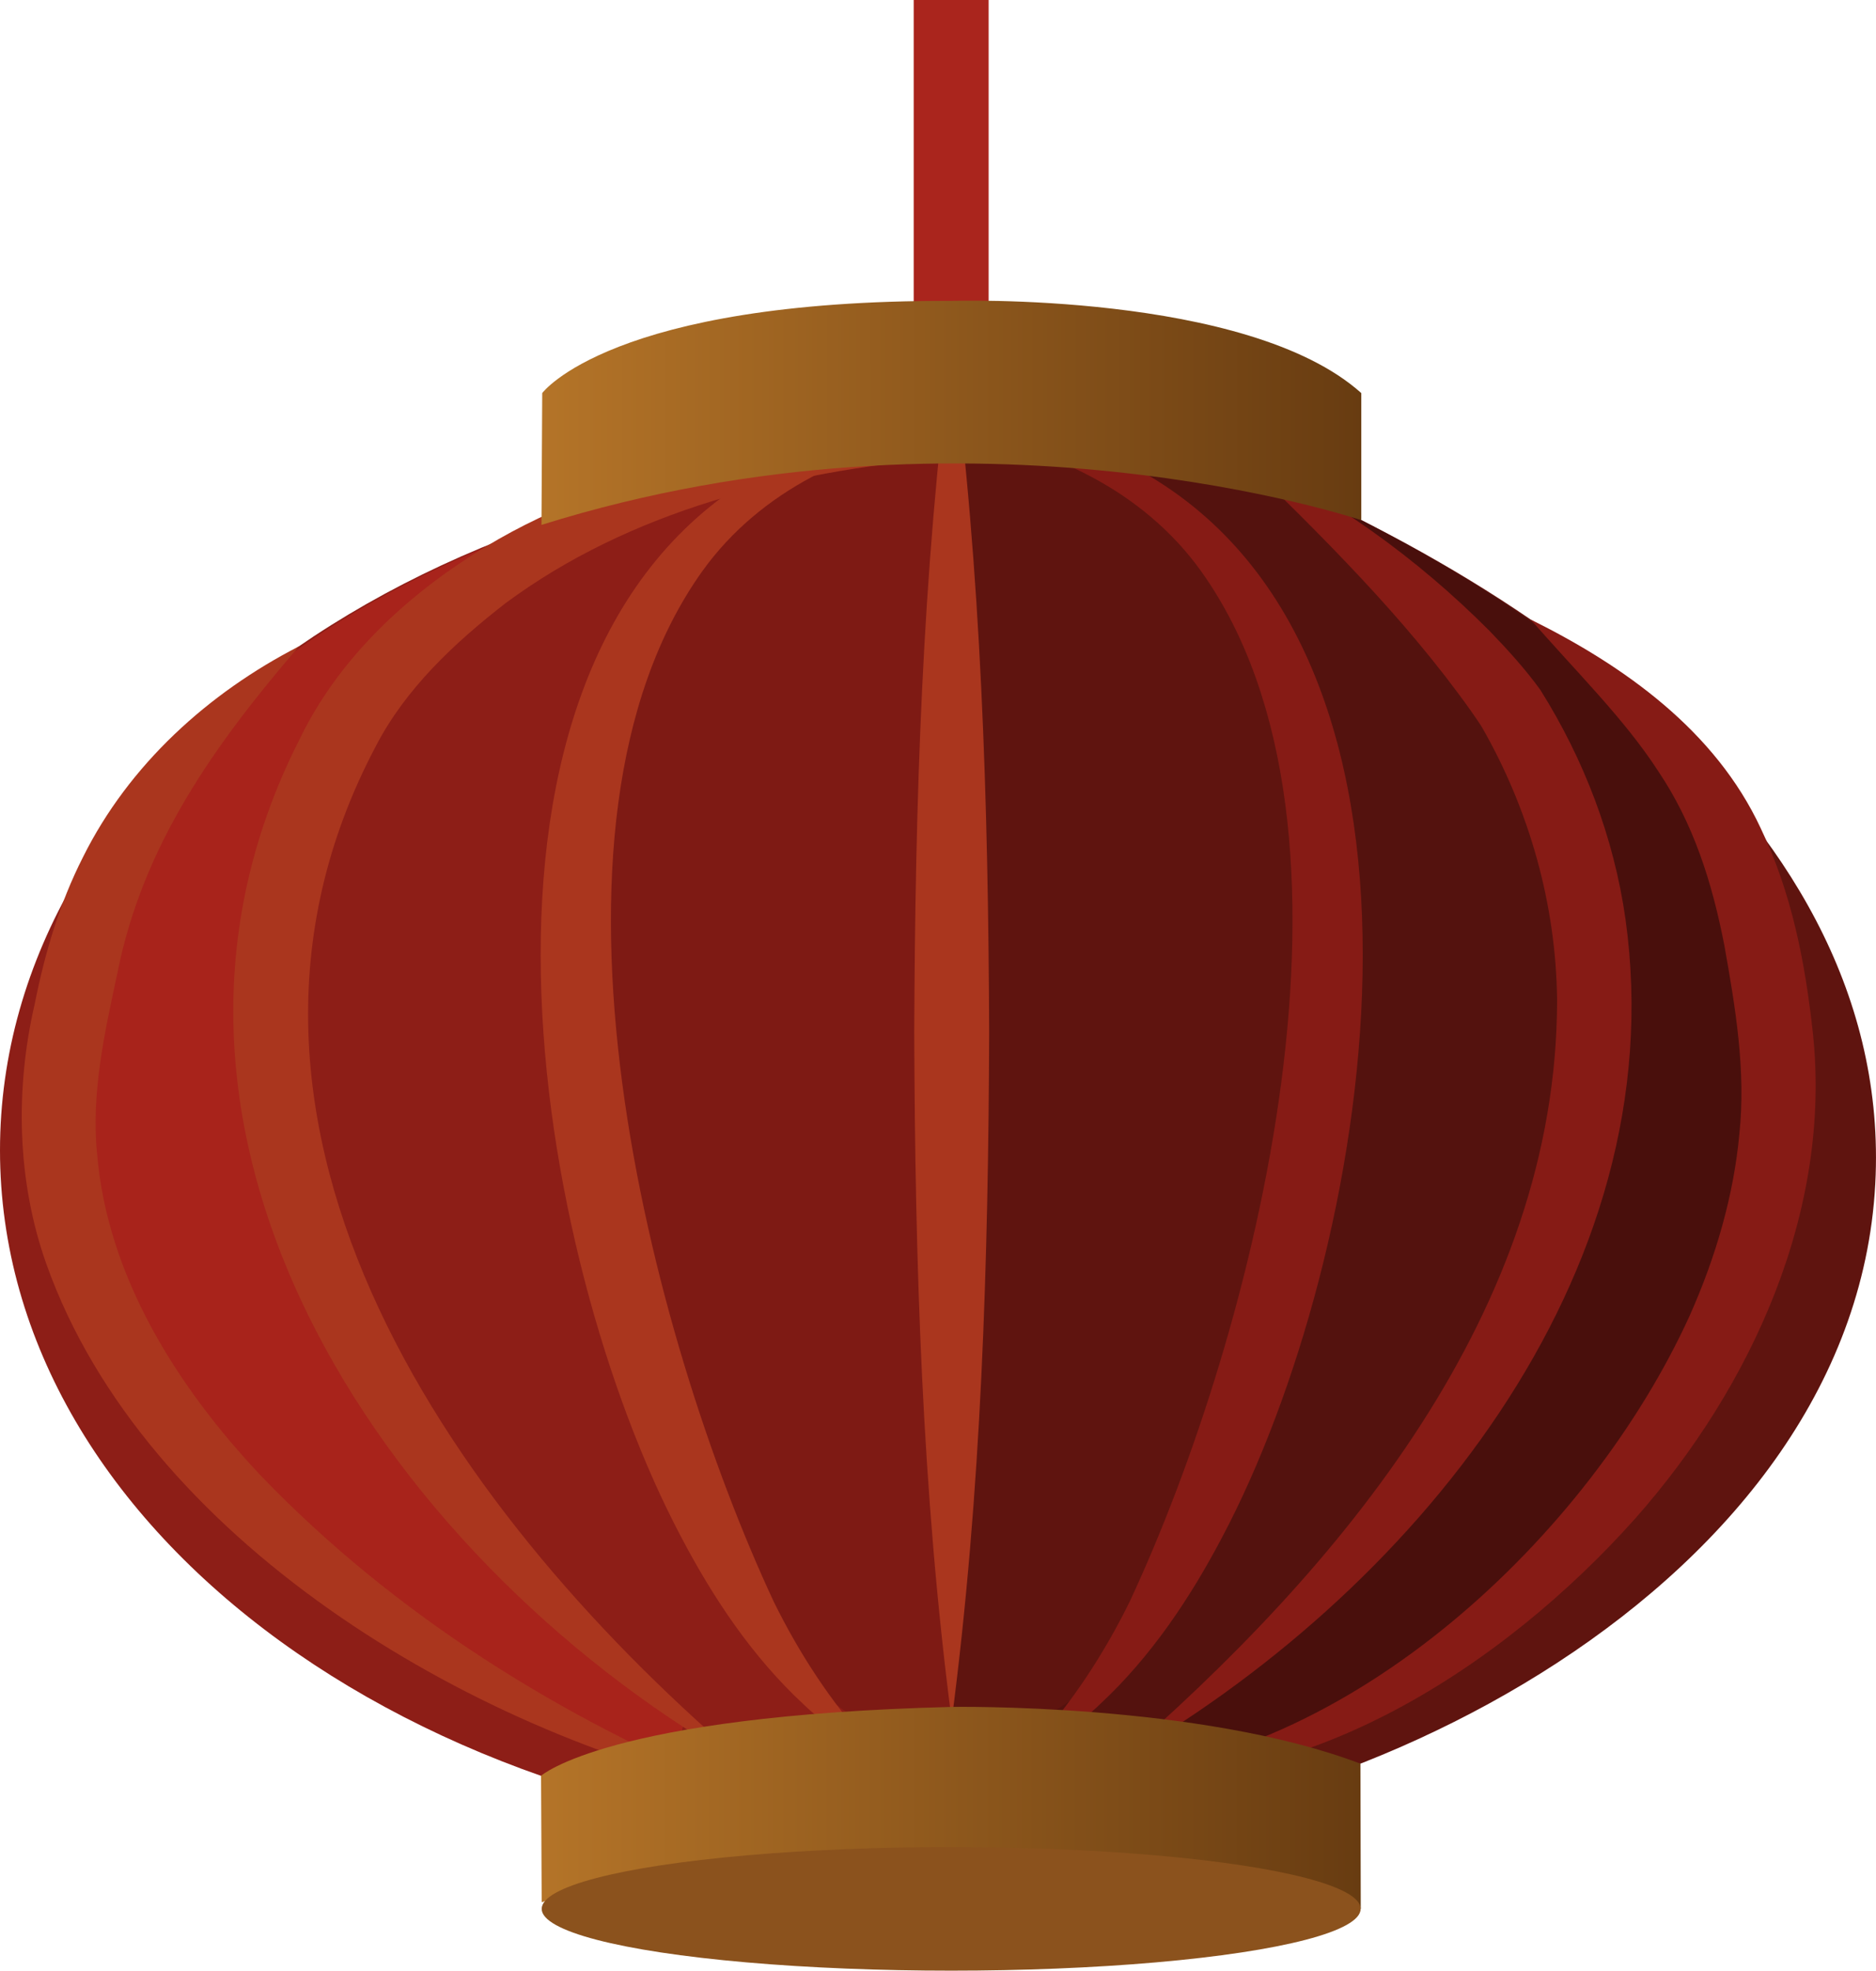
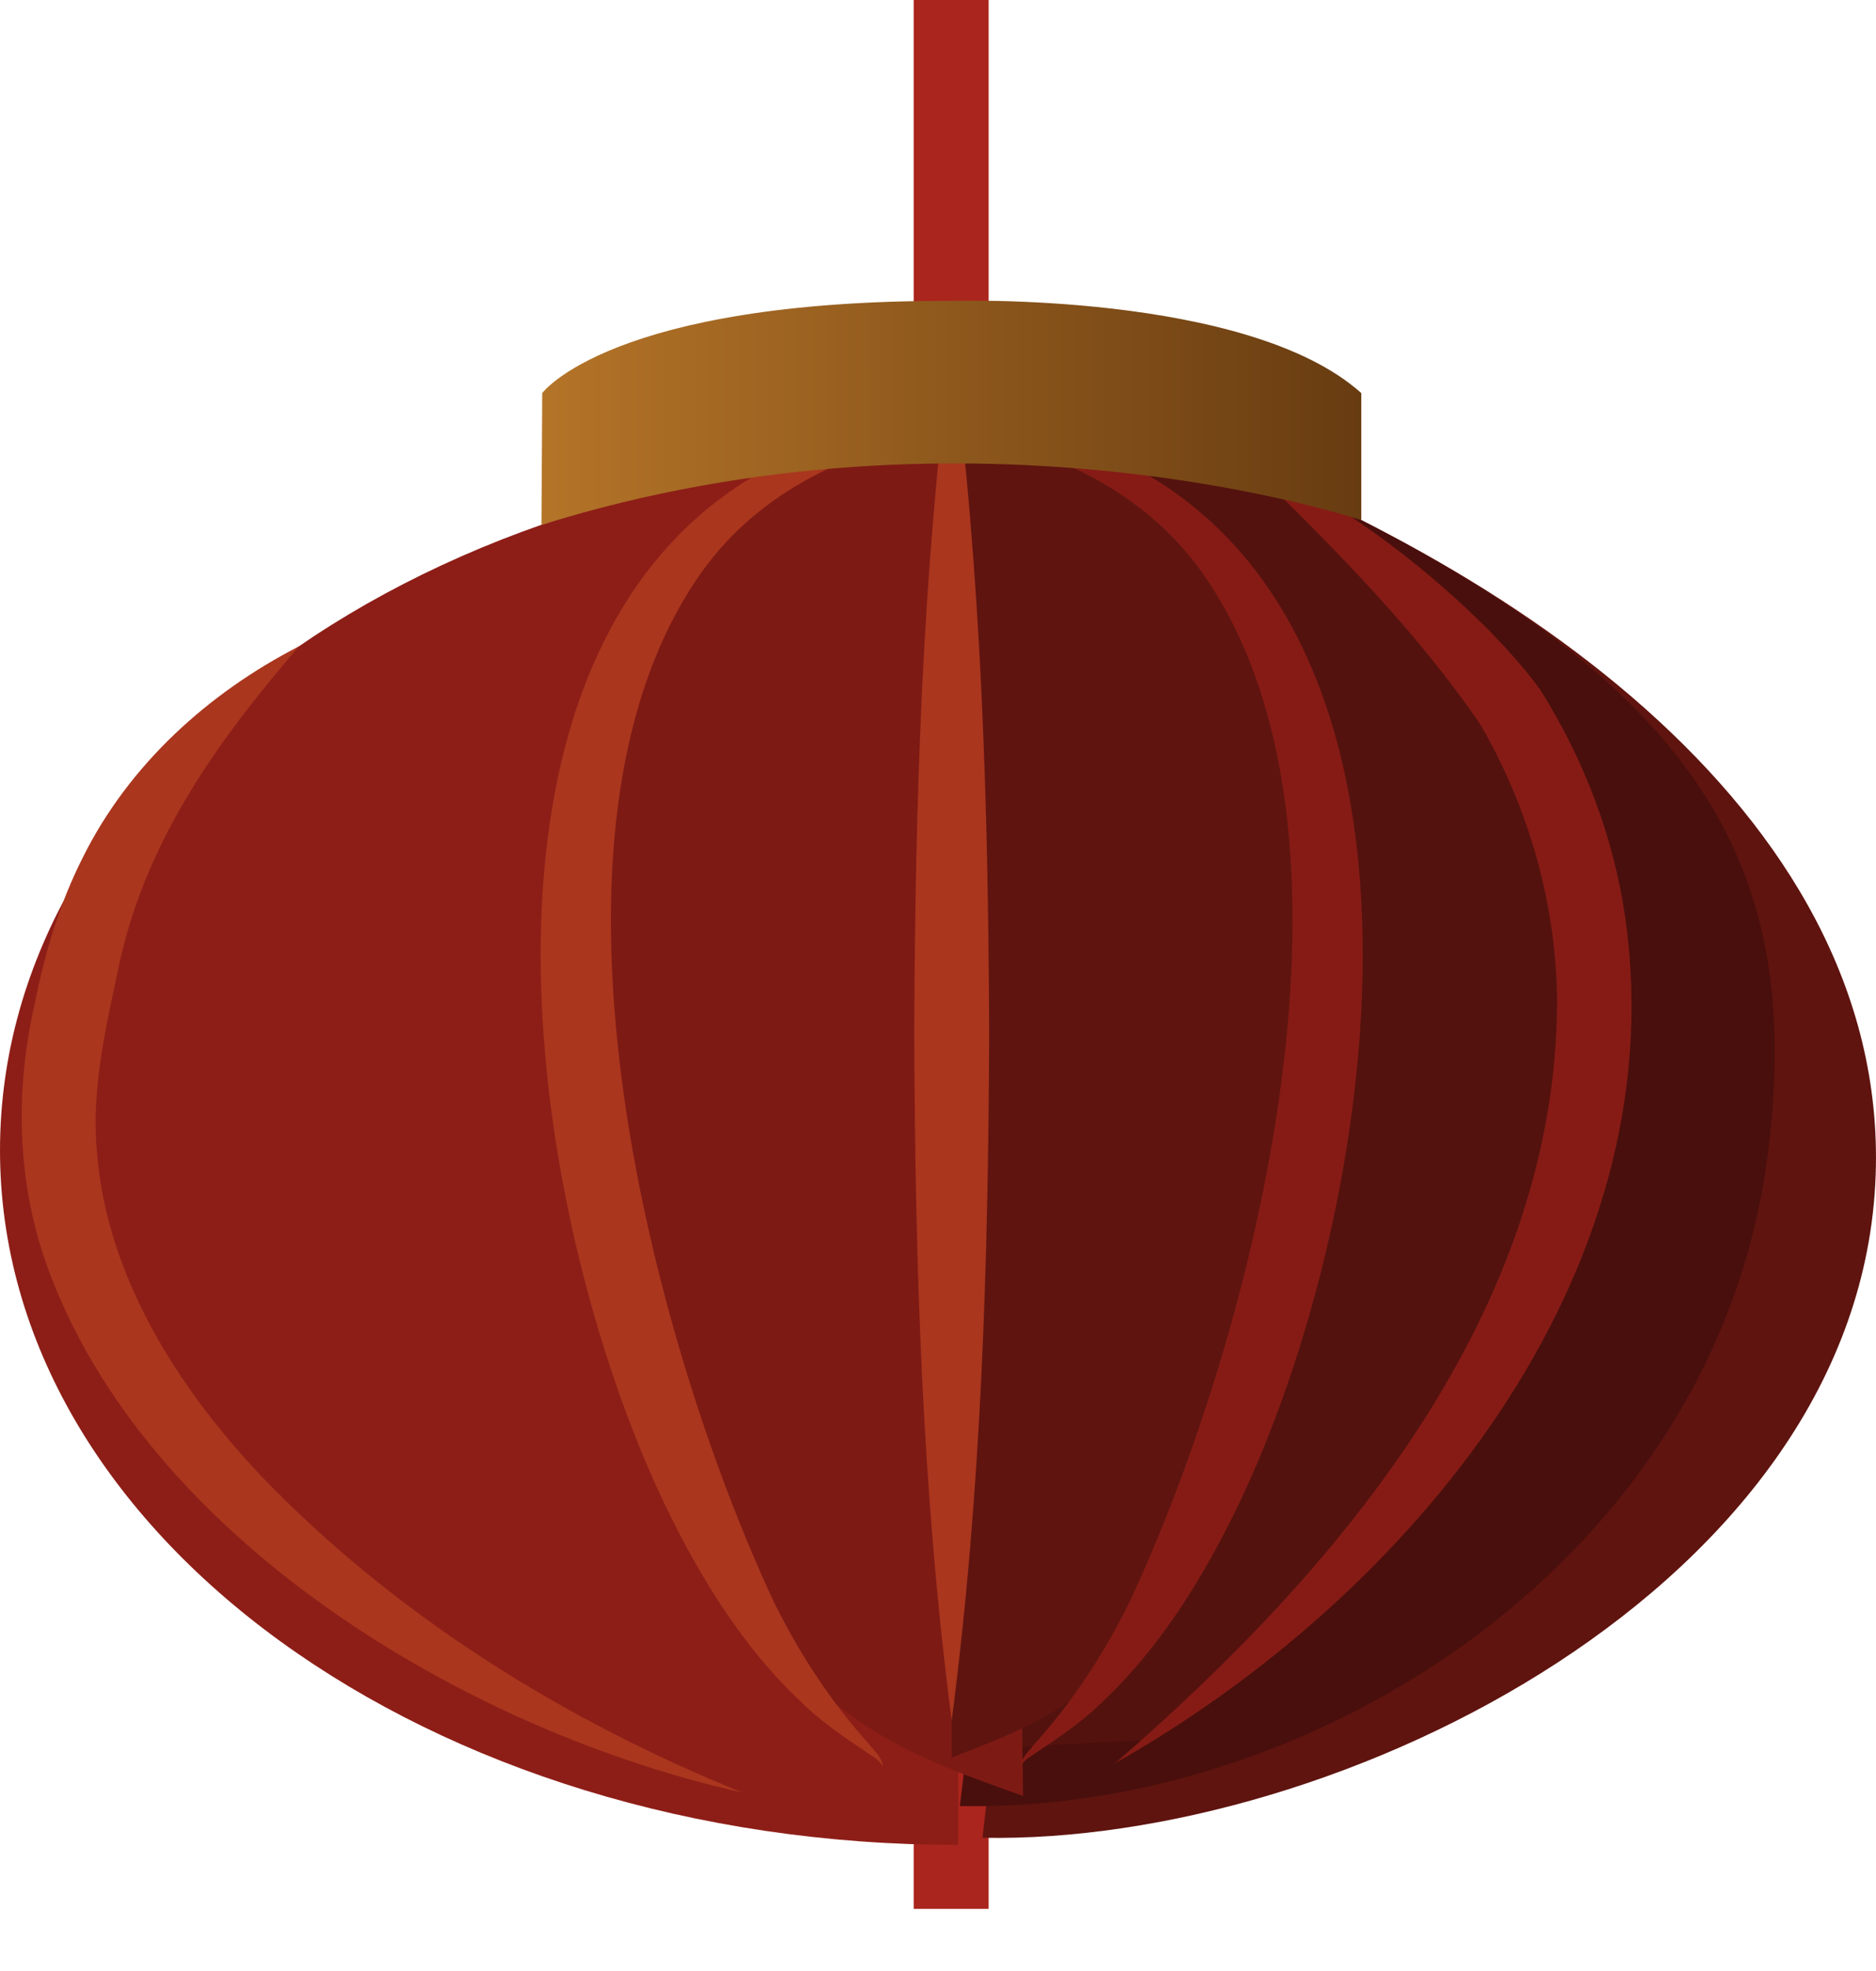
<svg xmlns="http://www.w3.org/2000/svg" xmlns:xlink="http://www.w3.org/1999/xlink" id="Calque_1" viewBox="0 0 175.24 184.04">
  <defs>
    <style>.cls-1{fill:#a8231b;}.cls-2{fill:#490f0c;}.cls-3{fill:#8d1e17;}.cls-4{fill:#861b15;}.cls-5{fill:#8b521d;}.cls-6{fill:#7e1a14;}.cls-7{fill:#5f140f;}.cls-8{fill:none;stroke:#aa251d;stroke-miterlimit:10;stroke-width:7px;}.cls-9{fill:#54120e;}.cls-10{fill:url(#Dégradé_sans_nom_30);}.cls-11{fill:#aa361e;}.cls-12{fill:url(#Dégradé_sans_nom_30-2);}</style>
    <linearGradient id="Dégradé_sans_nom_30" x1="50.58" y1="38.54" x2="127.15" y2="38.54" gradientUnits="userSpaceOnUse">
      <stop offset="0" stop-color="#b47428" />
      <stop offset="1" stop-color="#683c11" />
    </linearGradient>
    <linearGradient id="Dégradé_sans_nom_30-2" x1="50.54" y1="168.84" x2="127.11" y2="168.84" xlink:href="#Dégradé_sans_nom_30" />
  </defs>
  <line class="cls-8" x1="88.85" x2="88.85" y2="178.27" />
  <path class="cls-7" d="M91.78,171.63c33.3.66,82.1-23.63,83.43-61.92,1.19-34.29-35.67-58.51-68.77-69.82" />
  <path class="cls-3" d="M89.51,172.3C40.07,172.3,0,143.26,0,107.43S40.07,42.57,89.51,42.57" />
-   <path class="cls-1" d="M62.89,164.64C21.27,149.24,2.39,125.04,6.77,91.74c4.38-33.3,53.17-51.43,88.81-49.56" />
  <path class="cls-2" d="M89.66,168.67c33.3.66,70.87-23.21,75.52-61.24,3.66-29.91-8.64-48.04-59.75-68.68" />
  <path class="cls-9" d="M72.12,39.53c17.29,6.17,42.18-11.14,67.89,26.62,18.87,27.72,3.81,70.94-33.46,96.39l-19.64,1-14.79-124Z" />
  <path class="cls-3" d="M101.54,39.89c-17.29,6.17-49.1-1.16-67.89,26.62-18.79,27.78-3.81,70.94,33.46,96.39l19.64,1,14.79-124Z" />
  <path class="cls-6" d="M95.57,167.73c-12.87-4.69-28.25-8.64-38.05-47.46-9.8-38.83-.98-72.1,21.62-77.86l14.71-2.87,1.72,128.19Z" />
  <path class="cls-7" d="M88.9,164.14c12.75-5,20.04-6.97,31.81-46.38,11.46-38.36-.76-72.1-23.49-77.31l-8.32-2.75v126.44Z" />
-   <path class="cls-11" d="M70.08,165.06c-32.86-18.27-61.23-58.41-42.1-96.01,3.48-7.22,9.47-12.95,16.12-17.2,12.88-8.31,28.99-10.77,43.98-9.08-14.53,1.28-29.16,4.89-40.88,13.58-4.77,3.71-9.3,7.95-12.08,13.31-18.93,35.72,8.02,72.65,34.96,95.4h0Z" />
  <path class="cls-11" d="M82.41,165.06c-.03-.41-.38-.64-.66-.88-2.32-1.56-4.69-3.08-6.72-5.04-4.76-4.42-8.43-9.93-11.43-15.65-13.79-26.08-23.31-80.89,6.67-98.94,5.6-3.23,12.25-4.47,18.63-4.14-9.07,1.26-17.87,5.38-23.28,12.91-17.23,24.09-4.99,71.3,6.66,96.27,2.38,4.83,5.35,9.38,8.98,13.39.45.63,1.27,1.23,1.15,2.08h0Z" />
  <path class="cls-11" d="M88.9,32.18c2.78,21.35,3.41,42.77,3.5,64.24-.08,21.47-.71,42.89-3.5,64.24-2.79-21.35-3.42-42.77-3.5-64.24.09-21.47.72-42.89,3.5-64.24h0Z" />
  <path class="cls-4" d="M95.39,165.06c-.12-.84.71-1.47,1.15-2.08,3.63-4.01,6.6-8.56,8.98-13.39,11.64-24.92,23.9-72.19,6.66-96.27-5.41-7.53-14.2-11.65-23.28-12.91,6.38-.33,13.03.91,18.63,4.14,29.97,18.03,20.47,72.84,6.67,98.94-3,5.72-6.68,11.23-11.43,15.65-2.03,1.96-4.4,3.48-6.72,5.04-.29.24-.64.47-.66.88h0Z" />
  <path class="cls-4" d="M104.19,164.64c21.09-18.22,41.24-42.27,41.26-71.22-.09-8.93-2.58-17.75-7.01-25.49-.25-.42-.74-1.1-1.01-1.5-6.32-8.9-13.99-16.39-21.86-24.1,8.8,4.01,16.73,9.73,23.57,16.59,1.66,1.72,3.32,3.54,4.74,5.5,4.08,6.49,6.88,13.8,7.96,21.42,4.66,33.38-20.24,63.29-47.65,78.81h0Z" />
  <path class="cls-11" d="M69.32,167.4c-25.5-5.67-55.81-23.6-64.98-49.33-2.76-7.75-2.94-16.33-1.1-24.3.94-4.72,2.3-9.37,4.51-13.72,4.3-8.64,11.7-15.33,20.18-19.69-7.89,9.17-14.59,18.59-16.95,30.45-1.19,5.55-2.48,11.24-1.91,16.95.96,11.46,7.47,21.76,15.32,30.08,12.49,12.99,28.23,22.8,44.94,29.56h0Z" />
-   <path class="cls-4" d="M102.54,165.88c23.56-1.37,45.96-22.49,55.31-43.04,2.42-5.44,4.1-11.18,4.63-16.97.62-5.9-.38-11.84-1.41-17.6-1.14-5.86-2.87-11.34-6.16-16.23-3.2-4.95-7.74-9.36-11.92-14.18,8.75,4.34,17.24,10.38,21.48,19.49,2.9,6.04,4.15,12.52,4.87,19.09,1.79,16.69-5.75,33.1-16.56,45.34-12.27,13.77-31.16,26.15-50.26,24.1h0Z" />
  <path class="cls-10" d="M50.58,49.01l.07-12.3s6.42-8.69,38.13-8.61c0,0,27.76-.91,38.38,8.61v11.87s-36.19-12.21-76.58.44Z" />
-   <path class="cls-12" d="M50.6,177.66l-.06-11.82s6.28-5.62,38.32-6.43c0,0,23.19-.41,38.22,5.3l.03,13.55s-41.02-12.19-76.51-.61Z" />
-   <ellipse class="cls-5" cx="88.85" cy="178.27" rx="38.25" ry="5.77" />
</svg>